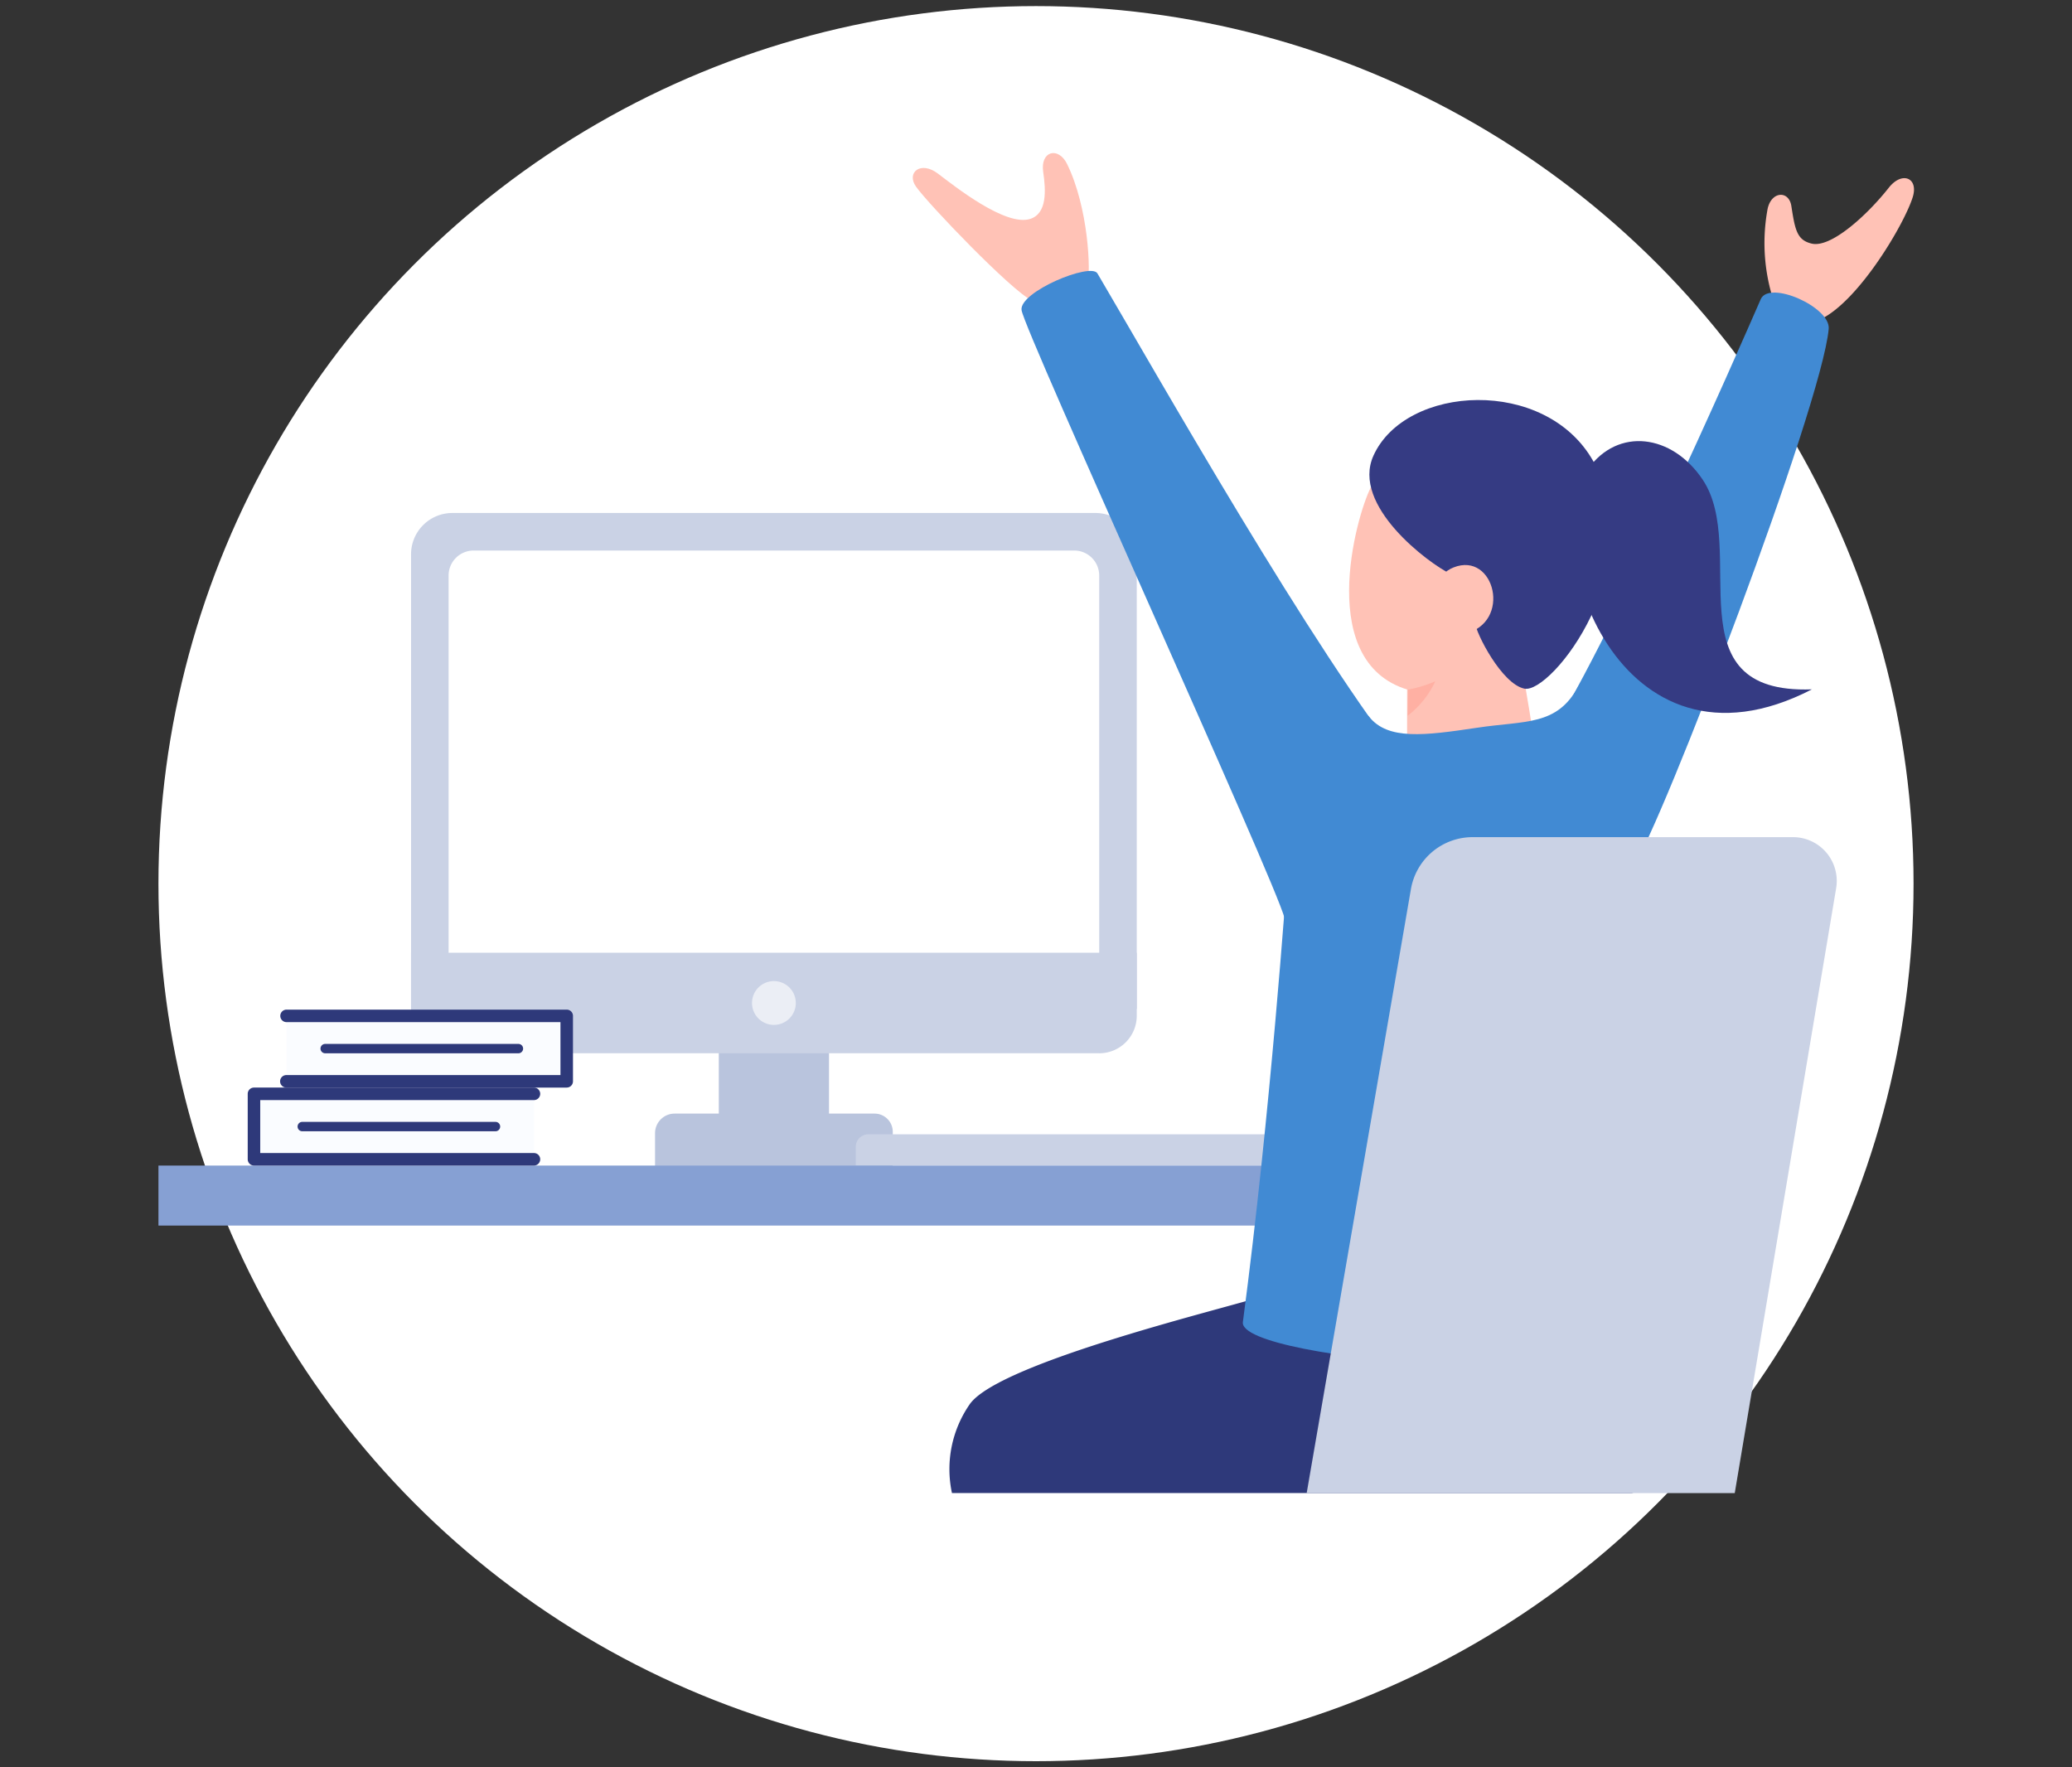
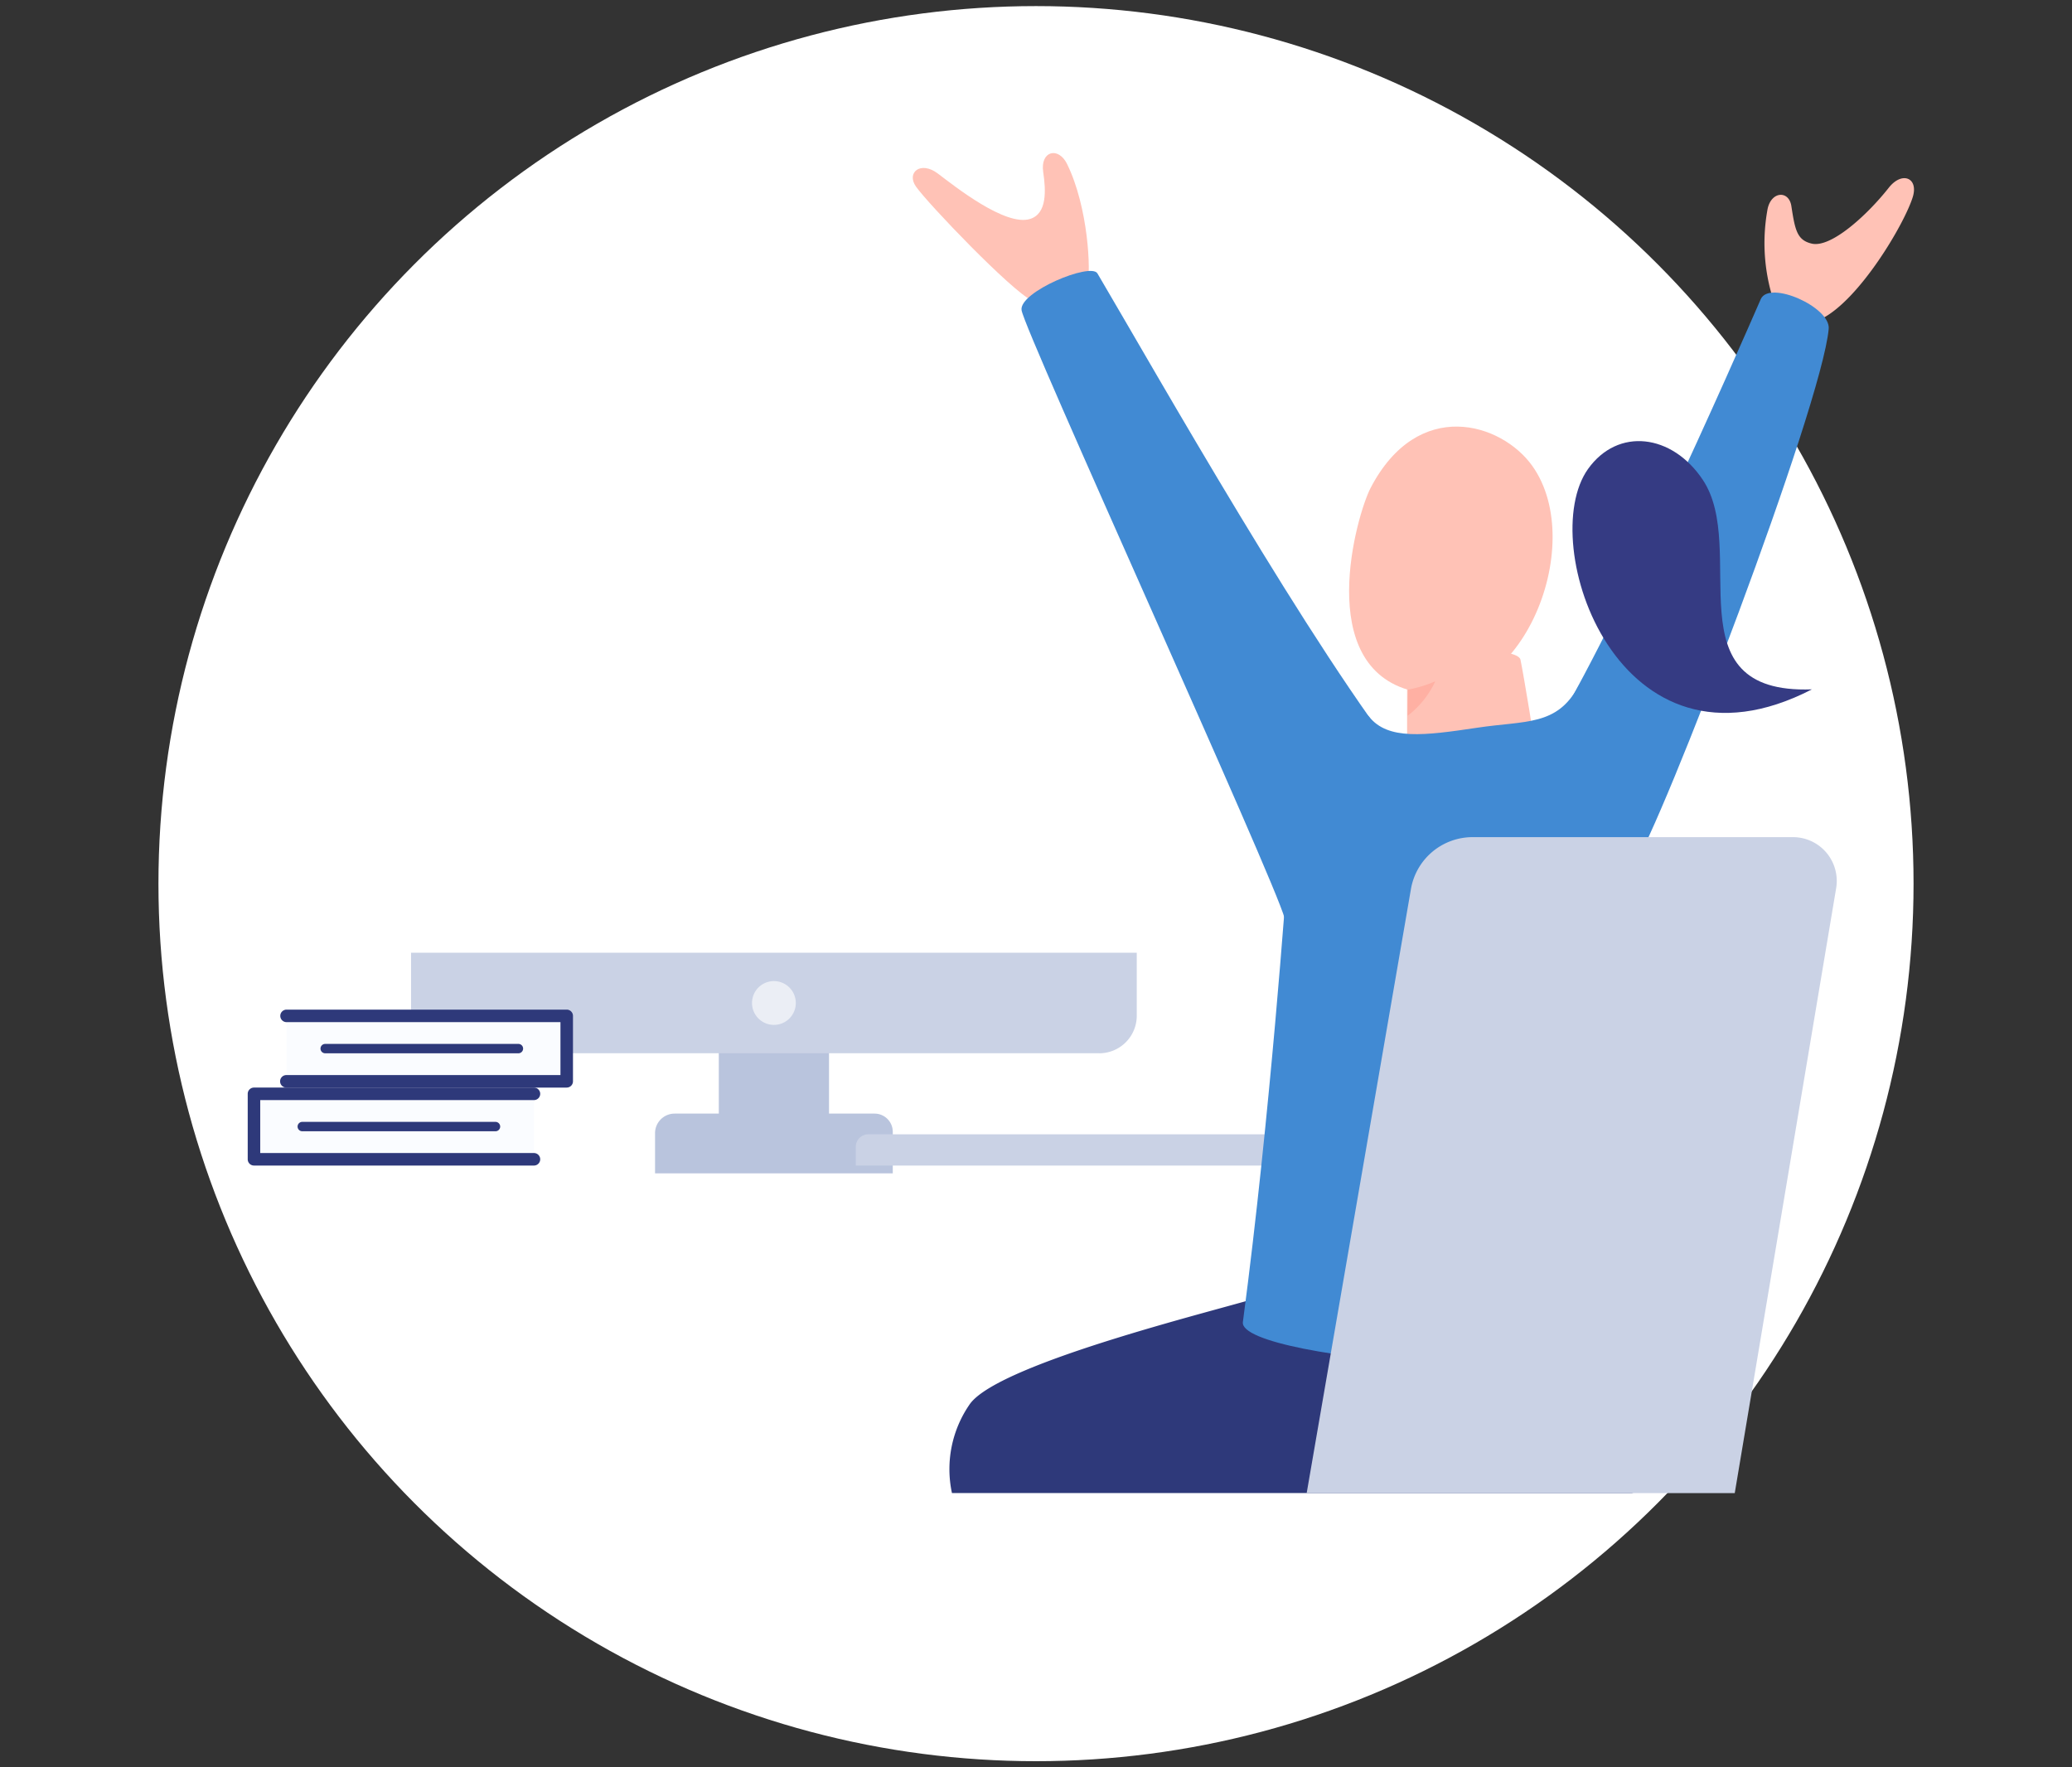
<svg xmlns="http://www.w3.org/2000/svg" width="340" height="290" viewBox="0 0 340 290">
  <rect x="0" y="0" width="340" height="290" fill="#333333" stroke="none" />
  <defs>
    <clipPath id="clip-path">
      <rect id="長方形_4916" data-name="長方形 4916" width="340" height="290" transform="translate(132 2195)" fill="#fff" stroke="#707070" stroke-width="1" />
    </clipPath>
    <clipPath id="clip-path-2">
      <rect id="長方形_4870" data-name="長方形 4870" width="288.073" height="219.889" fill="none" />
    </clipPath>
  </defs>
  <g id="merit_2" transform="translate(-132 -2195)" clip-path="url(#clip-path)">
    <g id="グループ_109" data-name="グループ 109" transform="translate(158 2195.806)">
      <circle id="楕円形_204" data-name="楕円形 204" cx="144" cy="144" r="144" transform="translate(0 0.194)" fill="#fff" />
      <g id="グループ_87" data-name="グループ 87" transform="translate(0 24.31)">
        <g id="グループ_86" data-name="グループ 86" clip-path="url(#clip-path-2)">
          <path id="パス_21464" data-name="パス 21464" d="M146.17,217.078H107.16v-6.589a3.215,3.215,0,0,1,3.215-3.215h32.806a2.989,2.989,0,0,1,2.989,2.988Z" transform="translate(-25.672 -49.656)" fill="#b9c4dd" />
          <rect id="長方形_4866" data-name="長方形 4866" width="18.083" height="26.463" transform="translate(91.951 135.855)" fill="#b9c4dd" />
-           <path id="パス_21465" data-name="パス 21465" d="M58.56,156.958V85.415a3.7,3.7,0,0,1,3.695-3.7H167.789a3.7,3.7,0,0,1,3.7,3.7v71.544Z" transform="translate(-14.029 -19.577)" fill="#cad2e5" />
-           <path id="パス_21466" data-name="パス 21466" d="M166.818,83.828a.616.616,0,0,1,.616.616v68.464H60.669V84.444a.616.616,0,0,1,.616-.616Zm0-6.159H61.285a6.775,6.775,0,0,0-6.775,6.775v74.623H173.593V84.444a6.775,6.775,0,0,0-6.775-6.775" transform="translate(-13.059 -18.607)" fill="#cad2e5" />
          <path id="パス_21467" data-name="パス 21467" d="M169.374,161.009H62.611V89.876a4.106,4.106,0,0,1,4.106-4.106h98.55a4.107,4.107,0,0,1,4.106,4.106Z" transform="translate(-15 -20.548)" fill="#fff" />
          <path id="パス_21468" data-name="パス 21468" d="M167.434,189.056H60.669a6.16,6.16,0,0,1-6.16-6.16V172.56H173.593V182.9a6.16,6.16,0,0,1-6.16,6.16" transform="translate(-13.059 -41.34)" fill="#cad2e5" />
          <path id="パス_21469" data-name="パス 21469" d="M128.085,182.275a3.593,3.593,0,1,0,3.593-3.593,3.593,3.593,0,0,0-3.593,3.593" transform="translate(-30.685 -42.807)" fill="#ebeef5" />
          <path id="パス_21470" data-name="パス 21470" d="M221.062,216.867H150.48v-3.074a2.053,2.053,0,0,1,2.053-2.053h66.476a2.053,2.053,0,0,1,2.053,2.053Z" transform="translate(-36.05 -50.726)" fill="#cad2e5" />
-           <rect id="長方形_4867" data-name="長方形 4867" width="192.143" height="9.855" transform="translate(0 166.141)" fill="#86a0d3" />
          <rect id="長方形_4868" data-name="長方形 4868" width="45.973" height="10.739" transform="translate(15.676 154.375)" fill="#fafcff" />
          <path id="パス_21471" data-name="パス 21471" d="M66.264,214.452H20.291a1.027,1.027,0,0,1-1.027-1.027v-10.74a1.027,1.027,0,0,1,1.027-1.027H66.264a1.027,1.027,0,0,1,0,2.053H21.317V212.4H66.264a1.027,1.027,0,0,1,0,2.053" transform="translate(-4.615 -48.311)" fill="#2e397a" />
          <path id="パス_21472" data-name="パス 21472" d="M62.5,210.6H30.794a.77.77,0,1,1,0-1.54H62.5a.77.77,0,1,1,0,1.54" transform="translate(-7.193 -50.084)" fill="#2e397a" />
          <rect id="長方形_4869" data-name="長方形 4869" width="45.973" height="10.739" transform="translate(21.021 141.582)" fill="#fafcff" />
          <path id="パス_21473" data-name="パス 21473" d="M73.293,197.63H27.32a1.027,1.027,0,1,1,0-2.053H72.266v-8.686H27.32a1.027,1.027,0,0,1,0-2.054H73.293a1.027,1.027,0,0,1,1.027,1.027V196.6a1.026,1.026,0,0,1-1.027,1.027" transform="translate(-6.299 -44.281)" fill="#2e397a" />
          <path id="パス_21474" data-name="パス 21474" d="M67.445,193.776H35.739a.77.77,0,0,1,0-1.54H67.445a.77.77,0,1,1,0,1.54" transform="translate(-8.377 -46.054)" fill="#2e397a" />
          <path id="パス_21475" data-name="パス 21475" d="M222.173,245.8c-5.21,1.792-43.117,10.779-48.122,17.708a18.68,18.68,0,0,0-2.951,14.629H282.485c4.876,0,3.609-23.468.871-27.916-6.88-11.18-55.975-6.213-61.184-4.421" transform="translate(-40.89 -58.25)" fill="#2e397a" />
          <path id="パス_21476" data-name="パス 21476" d="M188.113,1.826c-1.444-2.959-4.449-2.172-3.935,1.283.454,3.057.643,6.812-2.139,7.7-4.02,1.283-12.318-5.3-15.142-7.443S161.678,3.195,163.3,5.5c1.989,2.827,15.57,17.025,19.077,18.736s7.956,1.2,9.068-2.738c.57-2.018.171-12.49-3.336-19.676" transform="translate(-38.996 0)" fill="#ffc2b6" />
          <path id="パス_21477" data-name="パス 21477" d="M347.02,10.728c.492-3.18,3.537-3.405,3.945-.738.608,3.969.938,5.6,3.341,6.166,3.161.748,9.094-4.668,12.644-9.167,2.194-2.782,4.9-1.614,3.941,1.513-1.355,4.4-8.741,16.891-14.988,20-3.606,1.792-6.51.162-7.51-1.97a30.7,30.7,0,0,1-1.373-15.8" transform="translate(-83.017 -1.298)" fill="#ffc2b6" />
          <path id="パス_21478" data-name="パス 21478" d="M343.965,36.065c-1.179,12.844-27.486,81.671-32.091,88.28s-28.581.2-17.045-16.185,34.523-69.035,37.986-76.971c1.387-3.179,11.479,1.3,11.15,4.876" transform="translate(-69.888 -7.212)" fill="#418ad3" />
          <path id="パス_21479" data-name="パス 21479" d="M260.458,69.091c-2.293,4.4-9.41,29.343,6.886,33.321,17.49,4.269,29-23.868,19.634-36.957-5.058-7.067-18.736-11.292-26.52,3.636" transform="translate(-61.552 -14.14)" fill="#ffc2b6" />
          <path id="パス_21480" data-name="パス 21480" d="M269.445,110.657v13.73c0,5.428,21.586,3.341,21.216.257-.257-2.139-2.053-13.089-2.609-15.784-.517-2.5-18.607-1.833-18.607,1.8" transform="translate(-64.551 -25.722)" fill="#ffc2b6" />
          <path id="パス_21481" data-name="パス 21481" d="M229.427,131.708c-1.54-6.16-42.652-96.229-43.18-99.835-.439-3,11.36-7.877,12.447-6.032,9.753,16.554,35.417,61.98,51.073,81.486,3.791,4.723-16.057,41.517-20.341,24.381" transform="translate(-44.616 -6.094)" fill="#418ad3" />
          <path id="パス_21482" data-name="パス 21482" d="M241.192,146.809s-2.632,37.984-7.186,72.374c-.836,6.417,65.994,11.636,67.6,1.627.476-2.965-1.825-40.608-2.54-82.6-.1-6.169-7.429-28.138-10.009-23.355-3.531,6.544-8.664,5.6-16.619,6.8-8.67,1.3-14.629,2.053-17.709-1.8-2.688-3.36-12.51,14.629-13.536,26.948" transform="translate(-56.059 -27.354)" fill="#418ad3" />
-           <path id="パス_21483" data-name="パス 21483" d="M278.659,89.875c.129,1.668,4.363,10.01,8.084,10.779,4.413.913,20.98-20.192,11.292-37.342-7.827-13.859-30.772-12.565-36.058-.9-3.721,8.213,9.111,17.709,12.575,19.377,2.948,1.419,3.944,5.974,4.106,8.084" transform="translate(-62.601 -12.767)" fill="#353b83" />
          <path id="パス_21484" data-name="パス 21484" d="M344.425,102.894c-31.824,16.425-45.372-24.049-36.747-36.155,4.917-6.9,13.82-5.764,18.843,1.778,7.579,11.38-5.365,35.232,17.9,34.377" transform="translate(-73.1 -14.891)" fill="#353b83" />
-           <path id="パス_21485" data-name="パス 21485" d="M278.517,89.294c6.752-2.695,9.7,9.111,1.747,10.908-4.144.935-7.37-8.664-1.747-10.908" transform="translate(-66.002 -21.297)" fill="#ffc2b6" />
          <path id="パス_21486" data-name="パス 21486" d="M274.092,114a21.618,21.618,0,0,1-4.459,1.358l-.075,4.288A15.079,15.079,0,0,0,274.092,114" transform="translate(-64.578 -27.311)" fill="#ffb0a3" />
          <path id="パス_21487" data-name="パス 21487" d="M318.02,255.253l16.639-99.261a7.186,7.186,0,0,0-7.087-8.374H275a10.265,10.265,0,0,0-10.116,8.52l-17.107,99.115Z" transform="translate(-59.36 -35.365)" fill="#cad2e5" />
        </g>
      </g>
    </g>
  </g>
</svg>